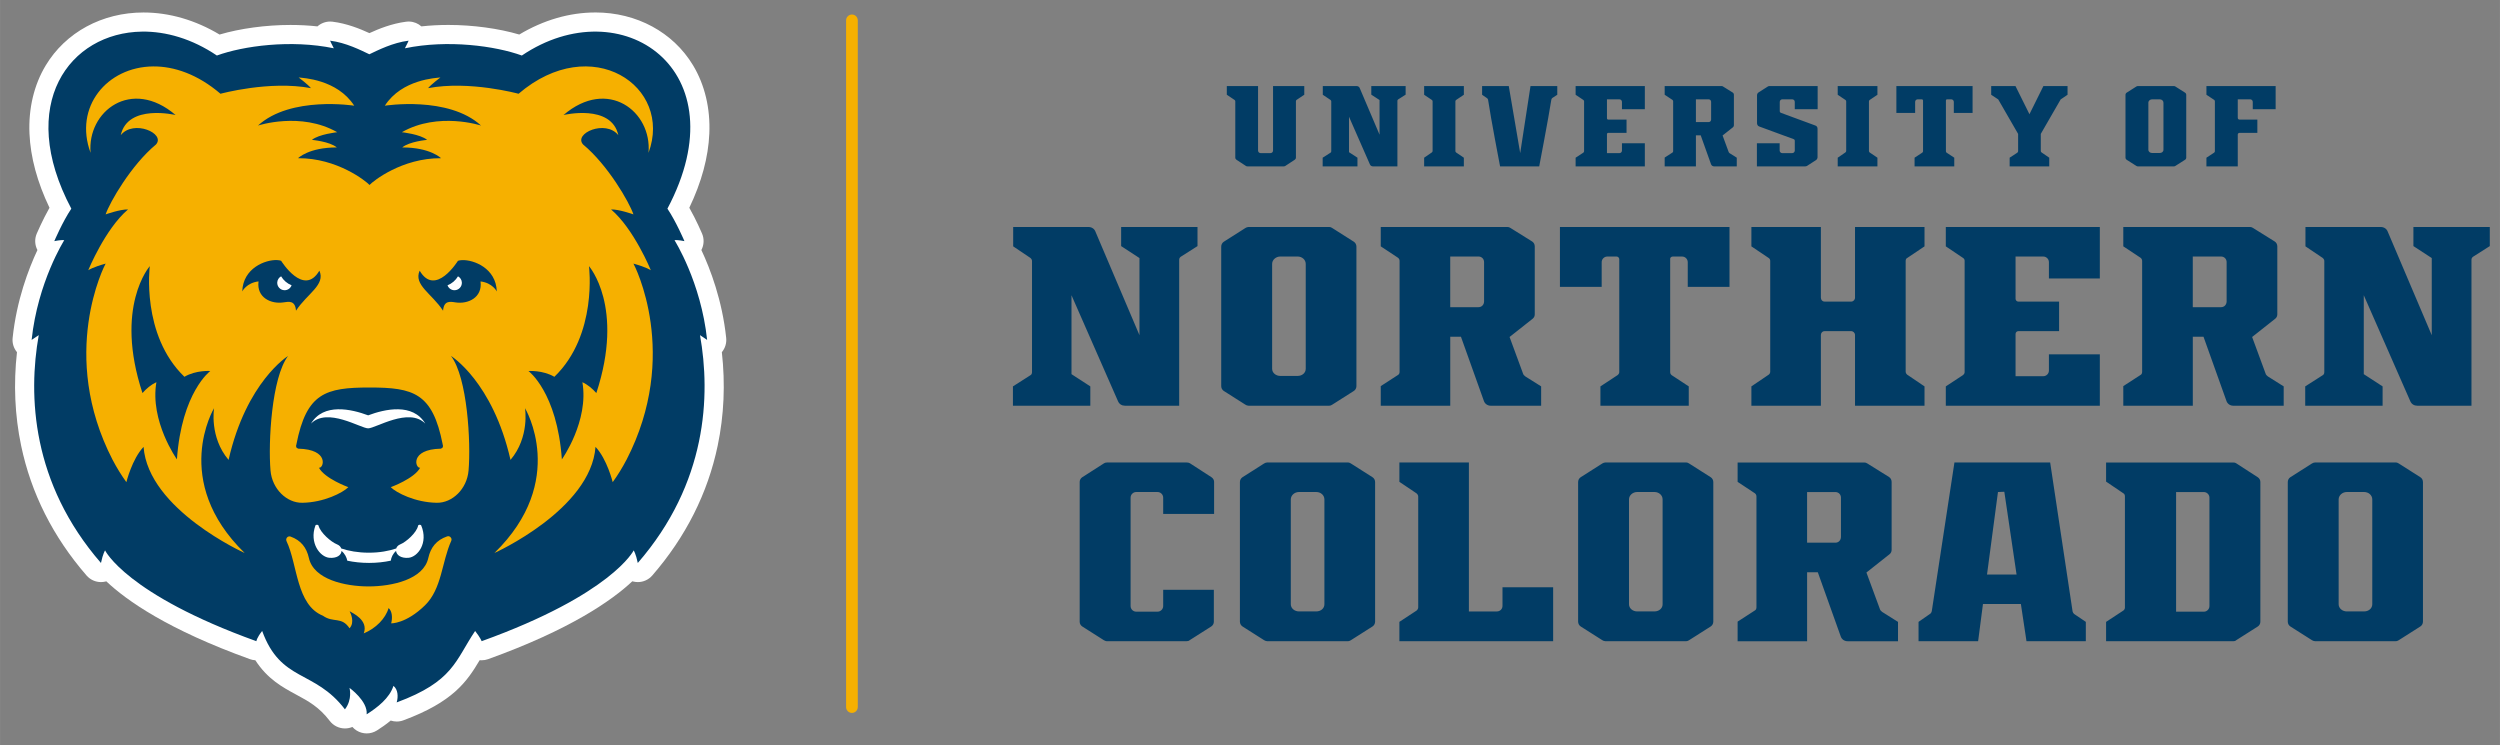
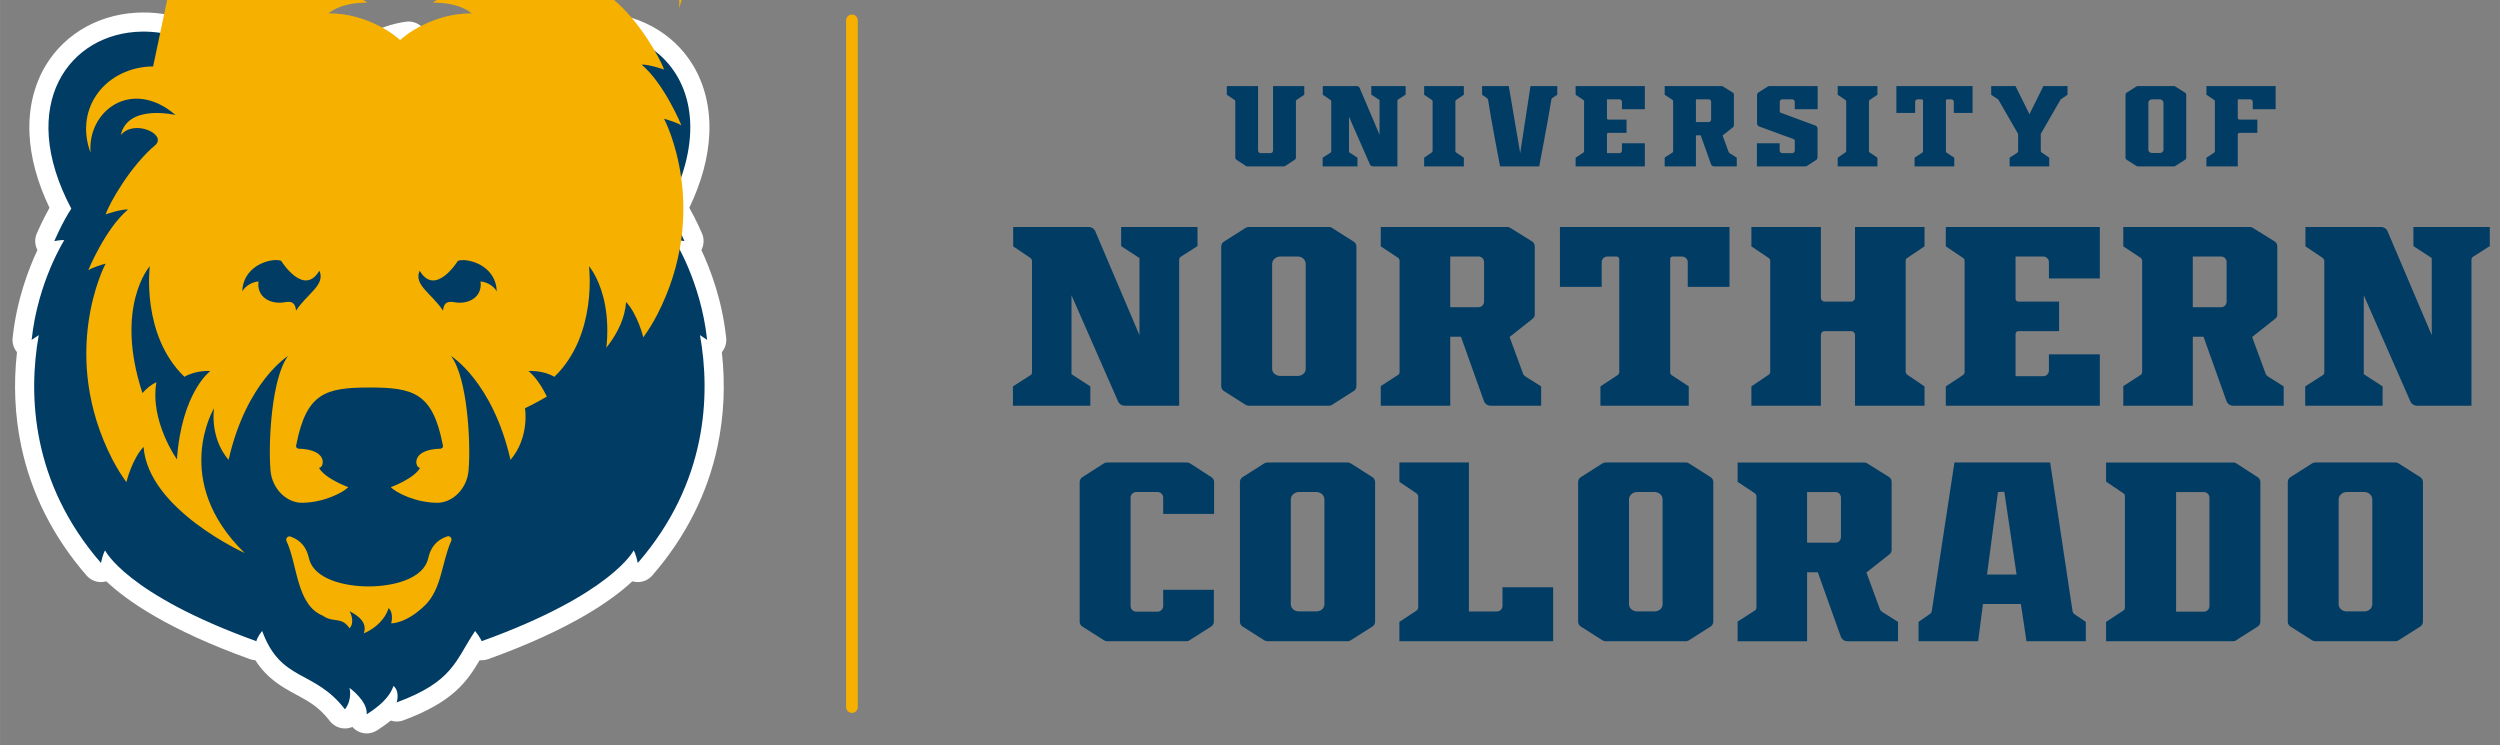
<svg xmlns="http://www.w3.org/2000/svg" xml:space="preserve" height="59.626" width="200" version="1.1" viewBox="0 0 199.999 59.627">
  <rect x="0" y="0" width="199.999" height="59.627" fill="#808080" stroke="none" />
  <g transform="matrix(.519 0 0 .519 .998 .997)">
    <path fill="#fff" d="m89.84 0.002c-3.978 0-8.003 1.172-11.725 3.401-3.166-0.935-7.132-1.479-10.92-1.479-1.428 0-2.821 0.074-4.169 0.222-0.498-0.444-1.149-0.722-1.865-0.745-0.032 0-0.063-0.001-0.094-0.001-0.037 0-0.074 0.001-0.11 0.001-0.105 0.004-0.208 0.014-0.31 0.028-2.178 0.282-4.174 1.086-5.631 1.755-1.468-0.674-3.484-1.487-5.684-1.761-0.122-0.015-0.245-0.023-0.366-0.023-0.725 0-1.422 0.267-1.96 0.747-1.346-0.148-2.741-0.222-4.167-0.222-3.789 0-7.755 0.544-10.921 1.479-3.722-2.229-7.747-3.401-11.725-3.401-6.364 0-11.998 3.049-15.07 8.158-1.806 2.994-2.673 6.631-2.506 10.506 0.157 3.65 1.194 7.487 3.086 11.438-1.093 1.938-1.925 3.894-1.97 3.994-0.349 0.825-0.299 1.75 0.11 2.525-1.377 2.931-3.208 7.737-3.822 13.538-0.086 0.812 0.165 1.6 0.669 2.2-0.549 4.9-0.336 9.731 0.639 14.406 1.533 7.34 4.925 14.076 10.086 20.021 0.568 0.654 1.383 1.015 2.226 1.015 0.248 0 0.498-0.031 0.747-0.096 0.023-0.008 0.048-0.014 0.072-0.02 3.148 2.978 9.535 7.456 22.142 11.996 0.271 0.099 0.551 0.154 0.831 0.17 1.885 2.913 4.201 4.164 6.308 5.301 1.891 1.021 3.523 1.903 5.165 4.052 0.555 0.728 1.419 1.155 2.334 1.157h0.008c0.398 0 0.785-0.08 1.143-0.23 0.191 0.216 0.416 0.407 0.669 0.563 0.473 0.288 1.006 0.433 1.539 0.433 0.549 0 1.098-0.153 1.579-0.458 0.652-0.415 1.394-0.919 2.122-1.524 0.298 0.099 0.609 0.15 0.924 0.15 0.344 0 0.691-0.06 1.024-0.184 7.664-2.839 9.801-5.966 11.762-9.271 0.102 0.011 0.205 0.015 0.307 0.015 0.338 0 0.676-0.057 0.999-0.174 12.639-4.553 19.062-9.034 22.228-12.004 0.032 0.009 0.066 0.018 0.099 0.028 0.248 0.065 0.498 0.096 0.747 0.096 0.842 0 1.658-0.361 2.226-1.015 5.161-5.946 8.553-12.681 10.086-20.021 0.975-4.675 1.189-9.507 0.639-14.406 0.504-0.602 0.756-1.393 0.669-2.201-0.614-5.802-2.446-10.61-3.824-13.542 0.409-0.773 0.458-1.698 0.111-2.522-0.045-0.103-0.875-2.059-1.97-3.993 1.892-3.951 2.93-7.792 3.086-11.438 0.167-3.876-0.699-7.511-2.503-10.511-3.074-5.108-8.708-8.158-15.072-8.158z" />
    <path d="m19.959 2.953c-11.13 0.151-19.438 11.17-10.889 27.291-1.375 2.059-2.623 5.006-2.623 5.006s1.081-0.232 1.533-0.143c0 0-4.082 6.43-5.029 15.369l1.098-0.738c-1.656 9.305-1.098 22.808 9.592 35.123 0.295-1.433 0.631-1.941 0.631-1.941s3.236 6.761 23.326 13.998c0 0 0.01-0.448 0.889-1.582 2.892 7.945 8.045 5.915 12.76 12.086 1.2-1.558 0.701-3.311 0.701-3.311s2.842 2.034 2.65 4.078c1.653-1.05 3.53-2.496 4.127-4.387 0.706 0.568 0.756 1.66 0.5 2.553 8.759-3.245 9.008-6.425 12.09-11.014 0.879 1.135 1.002 1.576 1.002 1.576 20.092-7.237 23.441-13.996 23.441-13.996s0.336 0.507 0.631 1.94c10.691-12.314 11.251-25.817 9.591-35.122l1.098 0.738c-0.948-8.939-5.029-15.369-5.029-15.369 0.452-0.089 1.531 0.143 1.531 0.143s-1.247-2.947-2.623-5.006c11.4-21.495-7.174-33.919-22.44-23.605-4.069-1.479-11.405-2.488-18.028-1.116 0.327-0.585 0.57-1.174 0.57-1.174-2.435 0.304-4.717 1.463-6.048 2.096-1.331-0.632-3.614-1.792-6.049-2.096 0 0 0.243 0.589 0.57 1.174-6.623-1.373-13.957-0.364-18.025 1.115-3.817-2.578-7.841-3.736-11.551-3.686zm250.86 8.389c-0.088 0-0.195 0.035-0.266 0.088l-1.412 0.902c-0.14 0.086-0.227 0.264-0.227 0.439v4.305c0 0.21 0.121 0.421 0.316 0.492l5.326 1.957c0.106 0.035 0.178 0.143 0.178 0.248v1.518c0 0.211-0.177 0.389-0.389 0.389h-1.553c-0.213-0-0.389-0.177-0.389-0.389v-1.129h-3.508v3.562h7.441c0.106 0 0.194-0.018 0.283-0.07l1.393-0.9c0.14-0.105 0.23-0.266 0.23-0.441v-4.393c0-0.227-0.125-0.423-0.336-0.492l-5.309-1.957c-0.106-0.035-0.178-0.143-0.178-0.248v-1.445c0-0.211 0.177-0.389 0.389-0.389h1.535c0.211 0 0.389 0.177 0.389 0.389v1.129h3.527v-3.564h-7.443zm-83.635 0.002v1.34l1.182 0.793c0.071 0.037 0.125 0.125 0.125 0.213v8.695c0 0.122 0.071 0.245 0.176 0.316l1.48 0.971c0.052 0.034 0.125 0.053 0.213 0.053h5.609c0.071 0 0.14-0.019 0.211-0.053l1.482-0.971c0.105-0.071 0.176-0.195 0.176-0.316v-8.695c0-0.088 0.034-0.176 0.104-0.213l1.184-0.793v-1.34h-4.814v9.947c0 0.211-0.177 0.389-0.389 0.389h-1.535c-0.211 0-0.387-0.177-0.387-0.389v-9.947h-4.816zm39.352 0.002v1.342l0.74 0.512c0.089 0.052 0.159 0.139 0.178 0.244 0.423 2.858 1.852 10.285 1.852 10.285h6.033s1.428-7.444 1.869-10.285c0.017-0.105 0.07-0.192 0.158-0.262l0.758-0.494v-1.342h-4.127l-1.588 10.338-1.762-10.338h-4.111zm28.143 0v1.34l1.201 0.793c0.069 0.056 0.105 0.142 0.105 0.213v7.689c0 0.088-0.036 0.177-0.105 0.213l-1.201 0.773v1.359h4.816v-4.781h0.74l1.588 4.445c0.071 0.213 0.265 0.336 0.477 0.336h3.492v-1.34l-1.094-0.688c-0.07-0.052-0.141-0.123-0.158-0.195l-0.934-2.539 1.603-1.27c0.088-0.072 0.141-0.177 0.141-0.301v-4.709c0-0.14-0.069-0.267-0.176-0.336l-1.5-0.934c-0.052-0.035-0.123-0.07-0.211-0.07h-8.785zm35.715 0v4.146h2.893v-1.711c0-0.211 0.175-0.389 0.387-0.389h0.654c0.088 0 0.176 0.086 0.176 0.176v7.832c0 0.088-0.052 0.16-0.123 0.213l-1.182 0.775v1.34h6.119v-1.34l-1.182-0.777c-0.071-0.052-0.105-0.125-0.105-0.213v-7.863c0-0.056 0.071-0.143 0.176-0.143h0.652c0.211 0 0.389 0.177 0.389 0.389v1.711h2.893v-4.146h-11.746zm37.205 0c-0.071 0-0.159 0.035-0.213 0.07l-1.498 0.951c-0.106 0.071-0.176 0.196-0.176 0.336v9.664c0 0.14 0.069 0.267 0.176 0.338l1.498 0.951c0.054 0.035 0.142 0.07 0.213 0.07h5.59c0.089 0 0.159-0.035 0.213-0.07l1.498-0.951c0.106-0.071 0.176-0.198 0.176-0.338v-9.664c0-0.14-0.069-0.265-0.176-0.336l-1.498-0.951c-0.054-0.035-0.123-0.07-0.213-0.07h-5.59zm-125.62 0.002v1.34l1.182 0.793c0.071 0.056 0.123 0.142 0.123 0.213v7.705c0 0.088-0.035 0.179-0.105 0.213l-1.219 0.777v1.34h5.363v-1.34l-1.305-0.85v-5.463l3.227 7.352c0.088 0.196 0.265 0.301 0.477 0.301h3.758v-10.107c0-0.086 0.035-0.159 0.105-0.211l1.164-0.74v-1.322h-5.293v1.322l1.272 0.83v5.342l-3.053-7.178c-0.069-0.194-0.263-0.316-0.475-0.316h-5.221zm15.623 0v1.34l1.182 0.793c0.071 0.037 0.123 0.125 0.123 0.213v7.672c0 0.069-0.052 0.157-0.123 0.213l-1.182 0.811v1.34h6.121v-1.34l-1.199-0.811c-0.071-0.056-0.105-0.144-0.105-0.213v-7.672c-0-0.088 0.052-0.176 0.123-0.213l1.182-0.793v-1.34h-6.121zm23.35 0v1.34l1.182 0.793c0.088 0.056 0.123 0.125 0.123 0.213v7.707c0 0.088-0.052 0.16-0.123 0.213l-1.182 0.775v1.34h10.67v-3.562h-3.527v1.129c0 0.211-0.175 0.389-0.387 0.389h-1.924v-2.93c0-0.106 0.09-0.193 0.195-0.193h2.822v-2.045h-2.822c-0.105 0-0.195-0.089-0.195-0.195v-2.928h1.924c0.211 0 0.387 0.177 0.387 0.389v1.129h3.527v-3.562h-10.67zm40.4 0v1.34l1.182 0.793c0.069 0.037 0.125 0.125 0.125 0.213v7.672c0 0.069-0.056 0.157-0.125 0.213l-1.182 0.811v1.34h6.121v-1.34l-1.199-0.811c-0.071-0.056-0.107-0.144-0.107-0.213v-7.672c0-0.088 0.054-0.176 0.125-0.213l1.182-0.793v-1.34h-6.121zm23.658 0v1.34l1.01 0.669c0.054 0.017 0.09 0.053 0.107 0.105l3.033 5.258v2.662c0 0.088-0.053 0.196-0.141 0.248l-1.164 0.758v1.34h6.104v-1.34l-1.184-0.811c-0.07-0.056-0.121-0.125-0.121-0.213v-2.644l3.031-5.258c0.018-0.052 0.055-0.088 0.107-0.105l0.988-0.67v-1.34h-3.723l-2.15 4.338-2.154-4.338h-3.721zm33.178 0v1.34l1.199 0.793c0.069 0.056 0.105 0.125 0.105 0.213v7.707c0 0.088-0.052 0.16-0.123 0.213l-1.182 0.775v1.34h4.832v-4.902c0-0.14 0.107-0.266 0.266-0.266h2.752v-2.045h-2.752c-0.159 0-0.266-0.125-0.266-0.266v-2.857h1.924c0.211 0 0.387 0.177 0.387 0.389v1.129h3.527v-3.562h-10.67zm-78.695 2.043h1.957c0.23 0 0.389 0.177 0.389 0.389v2.717c0 0.23-0.159 0.404-0.389 0.404h-1.957v-3.51zm70.309 0h1.199c0.318 0 0.562 0.23 0.562 0.514v7.264c0 0.284-0.245 0.494-0.562 0.494h-1.199c-0.301 0-0.564-0.21-0.564-0.494v-7.264c0-0.284 0.264-0.514 0.564-0.514zm-139.28 19.677c-0.157 0-0.354 0.078-0.471 0.158l-3.336 2.119c-0.236 0.157-0.393 0.433-0.393 0.746v21.506c0 0.315 0.157 0.587 0.393 0.744l3.336 2.119c0.117 0.079 0.313 0.158 0.471 0.158h12.439c0.197 0 0.354-0.08 0.473-0.158l3.336-2.119c0.234-0.157 0.393-0.43 0.393-0.744v-21.506c0-0.313-0.158-0.589-0.393-0.746l-3.336-2.119c-0.119-0.08-0.275-0.158-0.473-0.158h-12.439zm20.391 0v2.984l2.668 1.766c0.157 0.117 0.234 0.313 0.234 0.471v17.109c0 0.196-0.077 0.392-0.234 0.473l-2.668 1.727v3.022h10.713v-10.637h1.648l3.533 9.891c0.157 0.47 0.587 0.746 1.059 0.746h7.771v-2.982l-2.436-1.531c-0.156-0.117-0.313-0.274-0.352-0.432l-2.08-5.65 3.572-2.826c0.196-0.157 0.312-0.391 0.312-0.666v-10.479c0-0.315-0.157-0.589-0.393-0.746l-3.336-2.08c-0.117-0.08-0.275-0.158-0.471-0.158h-19.543zm114.46 0v2.984l2.668 1.766c0.159 0.117 0.236 0.313 0.236 0.471v17.109c0 0.196-0.077 0.392-0.236 0.473l-2.668 1.727v3.022h10.715v-10.637h1.648l3.533 9.891c0.156 0.47 0.586 0.746 1.057 0.746h7.771v-2.982l-2.434-1.531c-0.156-0.117-0.315-0.274-0.352-0.432l-2.08-5.65 3.57-2.826c0.196-0.157 0.312-0.391 0.312-0.666v-10.479c0-0.315-0.155-0.589-0.391-0.746l-3.336-2.08c-0.117-0.08-0.275-0.158-0.471-0.158h-19.545zm-171.12 0.002v2.984l2.629 1.768c0.159 0.117 0.275 0.311 0.275 0.469v17.15c0 0.197-0.077 0.392-0.234 0.471l-2.707 1.728v2.981h11.928v-2.981l-2.902-1.885v-12.166l7.182 16.363c0.197 0.433 0.588 0.668 1.059 0.668h8.359v-22.486c0-0.196 0.079-0.353 0.236-0.471l2.59-1.648v-2.943h-11.773v2.943l2.826 1.844v11.893l-6.791-15.973c-0.156-0.433-0.587-0.709-1.059-0.709h-11.617zm143.76 0v2.984l2.629 1.768c0.197 0.117 0.273 0.271 0.273 0.469v17.15c0 0.197-0.116 0.352-0.273 0.471l-2.629 1.728v2.981h23.742v-7.926h-7.848v2.51c0 0.472-0.395 0.865-0.865 0.865h-4.277v-6.514c0-0.236 0.196-0.434 0.432-0.434h6.279v-4.553h-6.279c-0.236 0-0.432-0.196-0.432-0.432v-6.514h4.277c0.47 0 0.865 0.393 0.865 0.863v2.512h7.848v-7.93h-23.742zm55.439 0v2.984l2.629 1.768c0.159 0.117 0.275 0.311 0.275 0.469v17.15c0 0.197-0.079 0.392-0.236 0.471l-2.707 1.728v2.981h11.93v-2.981l-2.902-1.885v-12.166l7.182 16.363c0.197 0.433 0.588 0.668 1.059 0.668h8.359v-22.486c0-0.196 0.079-0.353 0.236-0.471l2.59-1.648v-2.943h-11.775v2.943l2.828 1.844v11.893l-6.791-15.973c-0.156-0.433-0.589-0.709-1.061-0.709h-11.615zm-114.92 0.002v9.223h6.436v-3.807c0-0.47 0.393-0.863 0.865-0.863h1.451c0.196 0 0.393 0.197 0.393 0.393v17.424c0 0.197-0.12 0.352-0.275 0.471l-2.629 1.728v2.981h13.617v-2.981l-2.629-1.728c-0.157-0.119-0.236-0.273-0.236-0.471v-17.502c0-0.117 0.158-0.314 0.393-0.314h1.453c0.47 0 0.863 0.393 0.863 0.863v3.807h6.436v-9.223h-26.137zm29.512 0v2.984l2.627 1.766c0.159 0.077 0.277 0.273 0.277 0.471v17.07c0 0.196-0.079 0.352-0.236 0.471l-2.668 1.807v2.981h10.713v-10.91c0-0.313 0.235-0.588 0.588-0.588h4.084c0.313 0 0.588 0.275 0.588 0.588v10.91h10.713v-2.981l-2.67-1.807c-0.156-0.119-0.236-0.315-0.236-0.471v-17.07c0-0.197 0.082-0.394 0.277-0.471l2.629-1.766v-2.984h-10.713v10.91c0 0.315-0.275 0.588-0.588 0.588h-4.084c-0.353 0-0.588-0.273-0.588-0.588v-10.91h-10.713zm-72.619 4.549h2.668c0.706 0 1.256 0.511 1.256 1.139v16.168c0 0.629-0.549 1.1-1.256 1.1h-2.668c-0.668 0-1.256-0.47-1.256-1.1v-16.168c0-0.628 0.588-1.139 1.256-1.139zm26.197 0h4.357c0.509 0 0.861 0.393 0.861 0.863v6.045c0 0.51-0.352 0.902-0.861 0.902h-4.357v-7.811zm114.46 0h4.356c0.511 0 0.863 0.393 0.863 0.863v6.045c0 0.51-0.353 0.902-0.863 0.902h-4.356v-7.811zm-142.68 31.748c-0.157 0-0.353 0.079-0.471 0.156l-3.336 2.121c-0.234 0.156-0.393 0.43-0.393 0.744v21.506c0 0.315 0.158 0.59 0.393 0.746l3.336 2.119c0.117 0.079 0.313 0.156 0.471 0.156h12.441c0.196 0 0.352-0.078 0.471-0.156l3.336-2.119c0.234-0.156 0.393-0.431 0.393-0.746v-21.506c0-0.315-0.158-0.588-0.393-0.744l-3.336-2.121c-0.119-0.077-0.275-0.156-0.471-0.156h-12.441zm52.131 0c-0.156 0-0.353 0.079-0.471 0.156l-3.336 2.121c-0.236 0.156-0.391 0.43-0.391 0.744v21.506c0 0.315 0.155 0.59 0.391 0.746l3.336 2.119c0.117 0.079 0.315 0.156 0.471 0.156h12.441c0.196 0 0.352-0.078 0.471-0.156l3.336-2.119c0.234-0.156 0.393-0.431 0.393-0.746v-21.506c0-0.315-0.158-0.588-0.393-0.744l-3.336-2.121c-0.119-0.077-0.275-0.156-0.471-0.156h-12.441zm109.39 0c-0.156 0-0.352 0.079-0.471 0.156l-3.336 2.121c-0.236 0.156-0.391 0.43-0.391 0.744v21.506c0 0.315 0.155 0.59 0.391 0.746l3.336 2.119c0.119 0.079 0.315 0.156 0.471 0.156h12.441c0.196 0 0.354-0.078 0.471-0.156l3.336-2.119c0.236-0.156 0.393-0.431 0.393-0.746v-21.506c0-0.315-0.157-0.588-0.393-0.744l-3.336-2.121c-0.117-0.077-0.275-0.156-0.471-0.156h-12.441zm-186.18 0.002c-0.196 0-0.354 0.038-0.473 0.117l-3.375 2.16c-0.236 0.156-0.391 0.429-0.391 0.705v21.584c0 0.276 0.155 0.551 0.391 0.707l3.336 2.121c0.157 0.079 0.275 0.154 0.471 0.154h12.283c0.159 0 0.355-0.037 0.473-0.154l-0.002-0.002 3.336-2.119c0.234-0.156 0.393-0.431 0.393-0.707v-4.945h-7.809v2.514c0 0.47-0.393 0.861-0.863 0.861h-3.299c-0.47-0-0.861-0.391-0.861-0.861v-16.719c0-0.47 0.391-0.863 0.861-0.863h3.299c0.47 0 0.863 0.393 0.863 0.863v2.51h7.848v-4.943c0-0.276-0.157-0.549-0.393-0.705l-3.336-2.16c-0.117-0.079-0.313-0.117-0.471-0.117h-12.281zm130.6 0-3.492 22.918c-0.04 0.156-0.117 0.314-0.234 0.393l-1.807 1.256v2.982h9.184l0.746-5.731h5.846l0.863 5.731h0.002 9.145v-2.982l-1.805-1.217c-0.119-0.119-0.198-0.235-0.236-0.391l-3.455-22.959h-14.756zm-85.557 0.002v2.982l2.627 1.766c0.157 0.117 0.275 0.314 0.275 0.51v17.07c0 0.196-0.118 0.393-0.275 0.512l-2.627 1.725v2.984h23.701v-8.32h-7.809v2.867c0 0.509-0.393 0.863-0.863 0.863h-4.316v-22.959h-10.713zm52.135 0.002v2.982l2.668 1.766c0.157 0.117 0.236 0.313 0.236 0.471v17.111c0 0.196-0.079 0.392-0.236 0.471l-2.668 1.727v3.022h10.713v-10.635h1.648l3.533 9.889c0.157 0.47 0.588 0.746 1.059 0.746h7.771v-2.982l-2.434-1.531c-0.157-0.117-0.315-0.274-0.354-0.432l-2.08-5.65 3.572-2.826c0.196-0.157 0.312-0.393 0.312-0.668v-10.477c0-0.315-0.156-0.589-0.391-0.746l-3.336-2.08c-0.117-0.077-0.275-0.156-0.471-0.156h-19.545zm56.799 0v2.943l2.668 1.805c0.159 0.079 0.236 0.275 0.236 0.471v17.15c0 0.156-0.078 0.352-0.275 0.471l-2.629 1.727v2.982h19.623c0.157 0 0.313-0.039 0.432-0.156l3.336-2.119c0.236-0.156 0.391-0.431 0.391-0.707v-21.584c0-0.276-0.155-0.549-0.391-0.705l-3.336-2.16c-0.1-0.08-0.26-0.118-0.45-0.118h-19.584zm-15.686 4.51 1.885 12.754h-4.553l1.688-12.715 0.98-0.039zm-108.73 0.037h2.668c0.706 0 1.256 0.509 1.256 1.137v16.17c0 0.628-0.549 1.1-1.256 1.1h-2.668c-0.668 0-1.256-0.472-1.256-1.1v-16.17c0-0.628 0.588-1.137 1.256-1.137zm52.131 0h2.668c0.706 0 1.256 0.509 1.256 1.137v16.17c0 0.628-0.549 1.1-1.256 1.1h-2.668c-0.668 0-1.256-0.472-1.256-1.1v-16.17c0-0.628 0.588-1.137 1.256-1.137zm109.39 0h2.668c0.706 0 1.258 0.509 1.258 1.137v16.17c0 0.628-0.551 1.1-1.258 1.1h-2.668c-0.668 0-1.256-0.472-1.256-1.1v-16.17c0-0.628 0.588-1.137 1.256-1.137zm-83.193 0.006h4.357c0.51 0 0.863 0.393 0.863 0.863v6.043c0 0.509-0.353 0.902-0.863 0.902h-4.357v-7.809zm56.879 0h4.275c0.472 0 0.865 0.393 0.865 0.863v16.717c0 0.47-0.393 0.863-0.865 0.863h-4.275v-18.443z" fill="#013c65" transform="translate(-.004)" />
-     <path d="m129.4 0.318c-0.498 0-0.902 0.404-0.902 0.902v105.85c0 0.498 0.404 0.902 0.902 0.902 0.497 0 0.9-0.404 0.9-0.902v-105.85c0-0.498-0.404-0.902-0.9-0.902zm-107.72 8c-7.118 0.063-12.259 6.264-9.641 13.319-0.554-6.391 6.292-11.66 13.104-5.828 0 0-7.37-1.771-8.453 3.102 1.977-2.458 6.963-0.257 5.43 1.44-3.822 3.168-7.126 8.908-7.76 10.775 0 0 2.263-0.802 3.455-0.764-3.526 2.984-6.137 9.373-6.137 9.373s0.66-0.463 2.682-1.022c-0.143 0.224-7.289 14.024 1.076 30.256l0.002-0.006c0.635 1.215 1.347 2.372 2.119 3.439-0 0 0.869-3.555 2.652-5.441 0.71 9.669 15.582 16.361 15.582 16.361-11.441-11.151-4.715-22.326-4.715-22.326s-0.753 4.455 2.236 7.973c2.743-12.059 9.172-16.02 9.172-16.02-2.536 3.324-3.076 13.321-2.709 17.645 0.245 2.878 2.513 5.016 4.887 4.986 3.318-0.04 6.263-1.547 7.109-2.406 0 0-3.617-1.31-4.531-2.994 0.737 0.137 1.658-2.838-3.191-2.941-0.342-0.114-0.393-0.358-0.277-0.666h-0.004c1.556-7.918 4.487-8.762 11.275-8.762 6.786 0 9.717 0.844 11.273 8.762h-0.006c0.117 0.308 0.067 0.552-0.275 0.666-4.849 0.103-3.931 3.079-3.193 2.941-0.913 1.684-4.531 2.994-4.531 2.994 0.846 0.859 3.794 2.366 7.111 2.406 2.374 0.029 4.641-2.108 4.885-4.986 0.369-4.323-0.172-14.321-2.709-17.645 0 0 6.43 3.96 9.172 16.02 2.989-3.518 2.236-7.973 2.236-7.973s6.728 11.175-4.715 22.326c0 0 14.874-6.693 15.584-16.361 1.781 1.886 2.65 5.441 2.65 5.441 0.773-1.067 1.485-2.224 2.119-3.439l0.002 0.006c8.367-16.232 1.22-30.032 1.076-30.256 2.022 0.558 2.682 1.022 2.682 1.022s-2.611-6.389-6.135-9.373c1.192-0.039 3.453 0.764 3.453 0.764-0.632-1.867-3.936-7.607-7.76-10.775-1.533-1.696 3.453-3.898 5.43-1.44-1.081-4.873-8.451-3.102-8.451-3.102 6.81-5.832 13.659-0.563 13.105 5.828 3.807-10.261-8.8-18.719-20.031-9.104 0 0-7.556-2.073-13.947-0.865 0.512-0.611 1.898-1.645 1.898-1.645-0.584 0.074-5.93 0.258-8.565 4.35-0 0 9.797-1.552 14.834 3.062 0 0-6.587-2.179-12.213 1.025 0 0 2.841 0.306 3.898 1.182 0 0-2.763 0.249-3.832 1.164 4.334 0 5.973 1.66 5.973 1.66-6.026-0.035-10.477 3.535-11.02 4.127-0.545-0.592-4.992-4.162-11.018-4.127 0 0 1.635-1.66 5.971-1.66-1.069-0.915-3.832-1.164-3.832-1.164 1.06-0.876 3.9-1.182 3.9-1.182-5.627-3.205-12.215-1.025-12.215-1.025 5.037-4.615 14.836-3.062 14.836-3.062-2.636-4.092-7.981-4.276-8.565-4.35-0 0 1.384 1.034 1.895 1.645-6.389-1.208-13.944 0.865-13.944 0.865-3.51-3.004-7.153-4.243-10.388-4.215zm45.625 72.432c-0.093-0.026-0.196-0.026-0.301 0.01-1.659 0.571-2.547 1.704-2.908 3.334-0.729 3.301-5.566 4.379-9.203 4.379-3.635 0-8.472-1.078-9.201-4.379-0.356-1.603-1.221-2.725-2.826-3.305-0.423-0.153-0.817 0.295-0.621 0.711 1.712 3.606 1.489 9.821 5.606 11.49 1.627 1.158 2.863 0.068 4.107 1.938 0.858-0.942 0.143-2.378 0.02-2.607l0.027-0.004c0.369 0.247 2.908 1.326 2.144 3.393 1.849-0.762 3.352-2.271 3.828-3.902 0.563 0.49 0.617 1.523 0.398 2.356 0 0 2.27 0.088 5.211-2.777 2.603-2.539 2.582-6.681 4.043-9.928 0.139-0.31-0.046-0.628-0.324-0.707z" fill="#f6b000" transform="translate(-.004)" />
+     <path d="m129.4 0.318c-0.498 0-0.902 0.404-0.902 0.902v105.85c0 0.498 0.404 0.902 0.902 0.902 0.497 0 0.9-0.404 0.9-0.902v-105.85c0-0.498-0.404-0.902-0.9-0.902zm-107.72 8c-7.118 0.063-12.259 6.264-9.641 13.319-0.554-6.391 6.292-11.66 13.104-5.828 0 0-7.37-1.771-8.453 3.102 1.977-2.458 6.963-0.257 5.43 1.44-3.822 3.168-7.126 8.908-7.76 10.775 0 0 2.263-0.802 3.455-0.764-3.526 2.984-6.137 9.373-6.137 9.373s0.66-0.463 2.682-1.022c-0.143 0.224-7.289 14.024 1.076 30.256l0.002-0.006c0.635 1.215 1.347 2.372 2.119 3.439-0 0 0.869-3.555 2.652-5.441 0.71 9.669 15.582 16.361 15.582 16.361-11.441-11.151-4.715-22.326-4.715-22.326s-0.753 4.455 2.236 7.973c2.743-12.059 9.172-16.02 9.172-16.02-2.536 3.324-3.076 13.321-2.709 17.645 0.245 2.878 2.513 5.016 4.887 4.986 3.318-0.04 6.263-1.547 7.109-2.406 0 0-3.617-1.31-4.531-2.994 0.737 0.137 1.658-2.838-3.191-2.941-0.342-0.114-0.393-0.358-0.277-0.666h-0.004c1.556-7.918 4.487-8.762 11.275-8.762 6.786 0 9.717 0.844 11.273 8.762h-0.006c0.117 0.308 0.067 0.552-0.275 0.666-4.849 0.103-3.931 3.079-3.193 2.941-0.913 1.684-4.531 2.994-4.531 2.994 0.846 0.859 3.794 2.366 7.111 2.406 2.374 0.029 4.641-2.108 4.885-4.986 0.369-4.323-0.172-14.321-2.709-17.645 0 0 6.43 3.96 9.172 16.02 2.989-3.518 2.236-7.973 2.236-7.973c0 0 14.874-6.693 15.584-16.361 1.781 1.886 2.65 5.441 2.65 5.441 0.773-1.067 1.485-2.224 2.119-3.439l0.002 0.006c8.367-16.232 1.22-30.032 1.076-30.256 2.022 0.558 2.682 1.022 2.682 1.022s-2.611-6.389-6.135-9.373c1.192-0.039 3.453 0.764 3.453 0.764-0.632-1.867-3.936-7.607-7.76-10.775-1.533-1.696 3.453-3.898 5.43-1.44-1.081-4.873-8.451-3.102-8.451-3.102 6.81-5.832 13.659-0.563 13.105 5.828 3.807-10.261-8.8-18.719-20.031-9.104 0 0-7.556-2.073-13.947-0.865 0.512-0.611 1.898-1.645 1.898-1.645-0.584 0.074-5.93 0.258-8.565 4.35-0 0 9.797-1.552 14.834 3.062 0 0-6.587-2.179-12.213 1.025 0 0 2.841 0.306 3.898 1.182 0 0-2.763 0.249-3.832 1.164 4.334 0 5.973 1.66 5.973 1.66-6.026-0.035-10.477 3.535-11.02 4.127-0.545-0.592-4.992-4.162-11.018-4.127 0 0 1.635-1.66 5.971-1.66-1.069-0.915-3.832-1.164-3.832-1.164 1.06-0.876 3.9-1.182 3.9-1.182-5.627-3.205-12.215-1.025-12.215-1.025 5.037-4.615 14.836-3.062 14.836-3.062-2.636-4.092-7.981-4.276-8.565-4.35-0 0 1.384 1.034 1.895 1.645-6.389-1.208-13.944 0.865-13.944 0.865-3.51-3.004-7.153-4.243-10.388-4.215zm45.625 72.432c-0.093-0.026-0.196-0.026-0.301 0.01-1.659 0.571-2.547 1.704-2.908 3.334-0.729 3.301-5.566 4.379-9.203 4.379-3.635 0-8.472-1.078-9.201-4.379-0.356-1.603-1.221-2.725-2.826-3.305-0.423-0.153-0.817 0.295-0.621 0.711 1.712 3.606 1.489 9.821 5.606 11.49 1.627 1.158 2.863 0.068 4.107 1.938 0.858-0.942 0.143-2.378 0.02-2.607l0.027-0.004c0.369 0.247 2.908 1.326 2.144 3.393 1.849-0.762 3.352-2.271 3.828-3.902 0.563 0.49 0.617 1.523 0.398 2.356 0 0 2.27 0.088 5.211-2.777 2.603-2.539 2.582-6.681 4.043-9.928 0.139-0.31-0.046-0.628-0.324-0.707z" fill="#f6b000" transform="translate(-.004)" />
    <path d="m40.768 38.168c-1.774-0.069-5.234 1.23-5.348 4.83 0 0 0.66-1.328 2.508-1.541-0.324 2.52 1.964 3.526 3.846 3.232 0.858-0.133 1.805-0.312 1.93 1.279 1.729-2.64 4.577-3.971 3.606-6.172-2.409 4.127-5.898-1.518-5.898-1.518-0.17-0.063-0.389-0.102-0.643-0.111zm28.541 0.006c-0.253 0.01-0.473 0.047-0.643 0.109 0 0-3.49 5.645-5.9 1.518-0.972 2.201 1.877 3.531 3.607 6.172 0.125-1.592 1.072-1.412 1.928-1.279 1.883 0.293 4.171-0.712 3.848-3.232 1.848 0.213 2.508 1.543 2.508 1.543-0.113-3.601-3.574-4.899-5.348-4.83zm-48.139 0.928s-5.521 6.248-1.133 19.562c0.595-0.672 1.314-1.289 2.148-1.672-1.03 5.998 3.164 11.895 3.164 11.895 0.736-10.377 5.146-13.621 5.146-13.621s-2.191-0.161-3.992 0.893c-6.714-6.465-5.334-17.057-5.334-17.057zm67.695 0.006s1.38 10.589-5.334 17.055c-1.8-1.053-3.992-0.893-3.992-0.893 0 0 4.413 3.244 5.148 13.621 0 0 4.196-5.896 3.164-11.895 0.834 0.382 1.551 0.999 2.147 1.672 4.388-13.315-1.133-19.561-1.133-19.561z" fill="#013c65" transform="translate(-.004)" />
-     <path d="m41.408 40.672c-0.336 0.185-0.574 0.532-0.596 0.943-0.032 0.631 0.453 1.167 1.084 1.199 0.515 0.026 0.962-0.295 1.129-0.756-0.683-0.273-1.25-0.764-1.617-1.387zm27.268 0c-0.367 0.623-0.936 1.114-1.617 1.387 0.165 0.461 0.613 0.782 1.127 0.756 0.631-0.032 1.116-0.568 1.084-1.199-0.02-0.412-0.258-0.758-0.594-0.943zm-18.504 20.496c-1.64 0.037-3.199 0.598-4.156 2.209 2.522-2.568 7.657 0.73 8.809 0.73 1.151 0 6.285-3.3 8.807-0.73-1.916-3.222-6.231-2.242-8.807-1.275-1.289-0.483-3.012-0.97-4.652-0.934zm-3.228 17.797c-0.107-0.003-0.218 0.038-0.25 0.127-0.97 2.68 0.718 4.861 2.176 4.971 1.098 0.083 1.805-0.374 1.855-1.06 0.506 0.421 0.786 0.992 0.887 1.504 1.033 0.219 2.168 0.342 3.357 0.342 1.192 0 2.32-0.127 3.344-0.346 0.076-0.512 0.328-1.079 0.812-1.5 0.085 0.686 0.824 1.147 1.906 1.06 1.439-0.114 3.096-2.29 1.98-4.971-0.074-0.177-0.447-0.166-0.484 0.016-0.227 1.101-1.865 2.523-2.746 2.879-0.35 0.14-0.551 0.372-0.627 0.633-1.117 0.386-2.548 0.654-4.223 0.654-1.673-0-3.118-0.267-4.252-0.652-0.089-0.261-0.3-0.493-0.658-0.635-0.898-0.356-2.555-1.778-2.842-2.879-0.024-0.091-0.129-0.139-0.236-0.143z" fill="#fff" transform="translate(-.004)" />
  </g>
</svg>